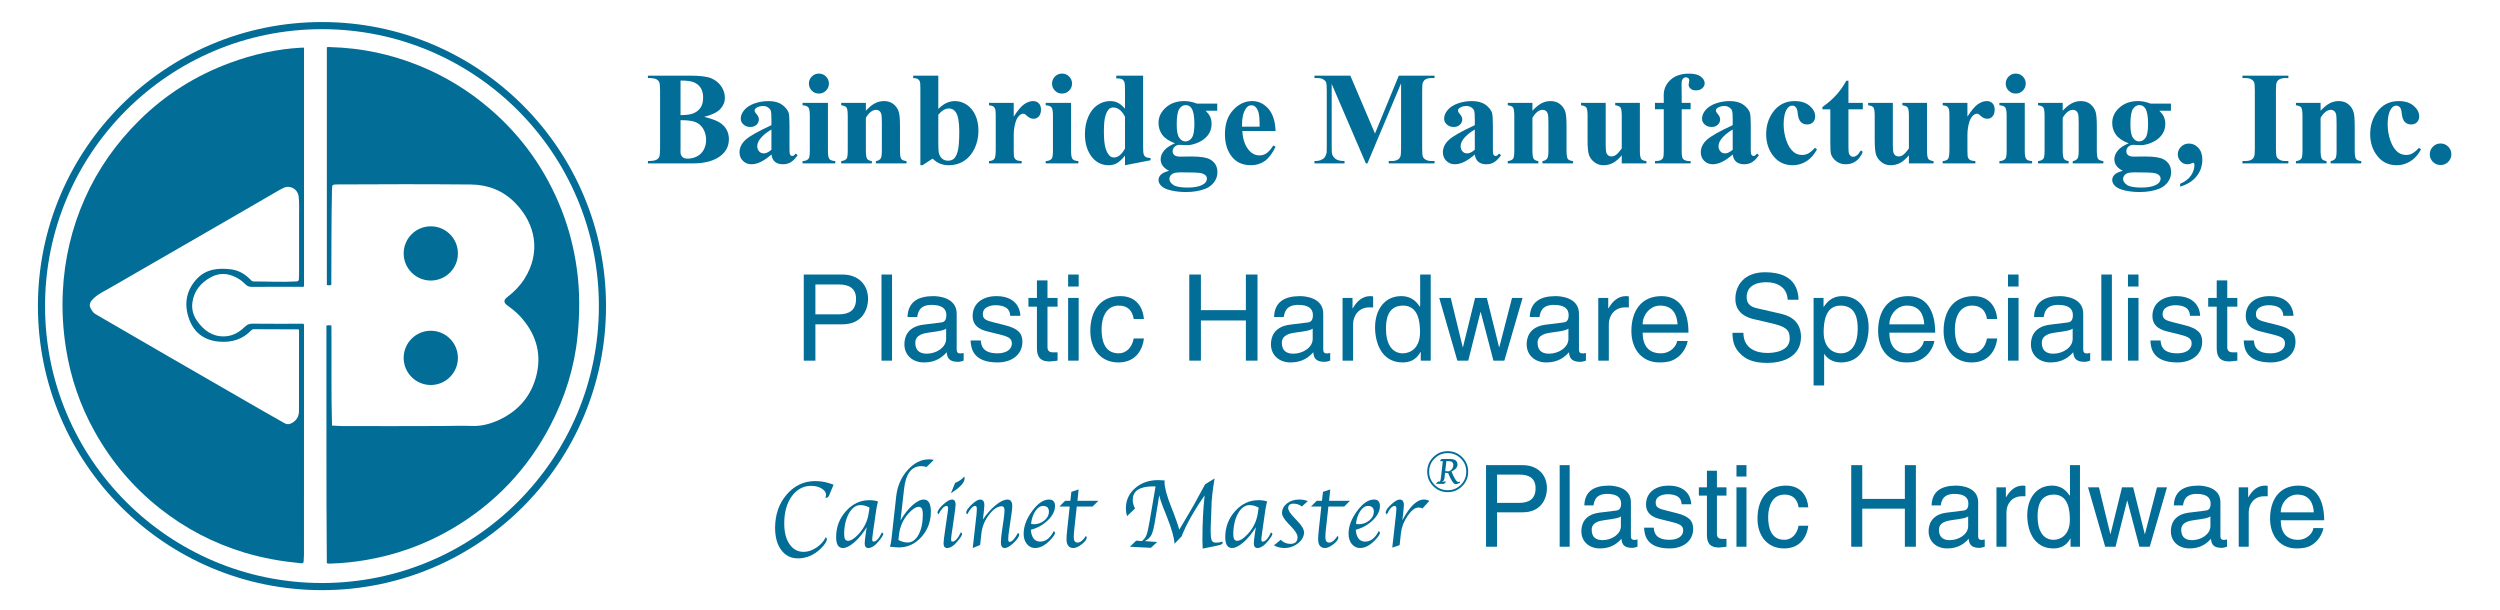
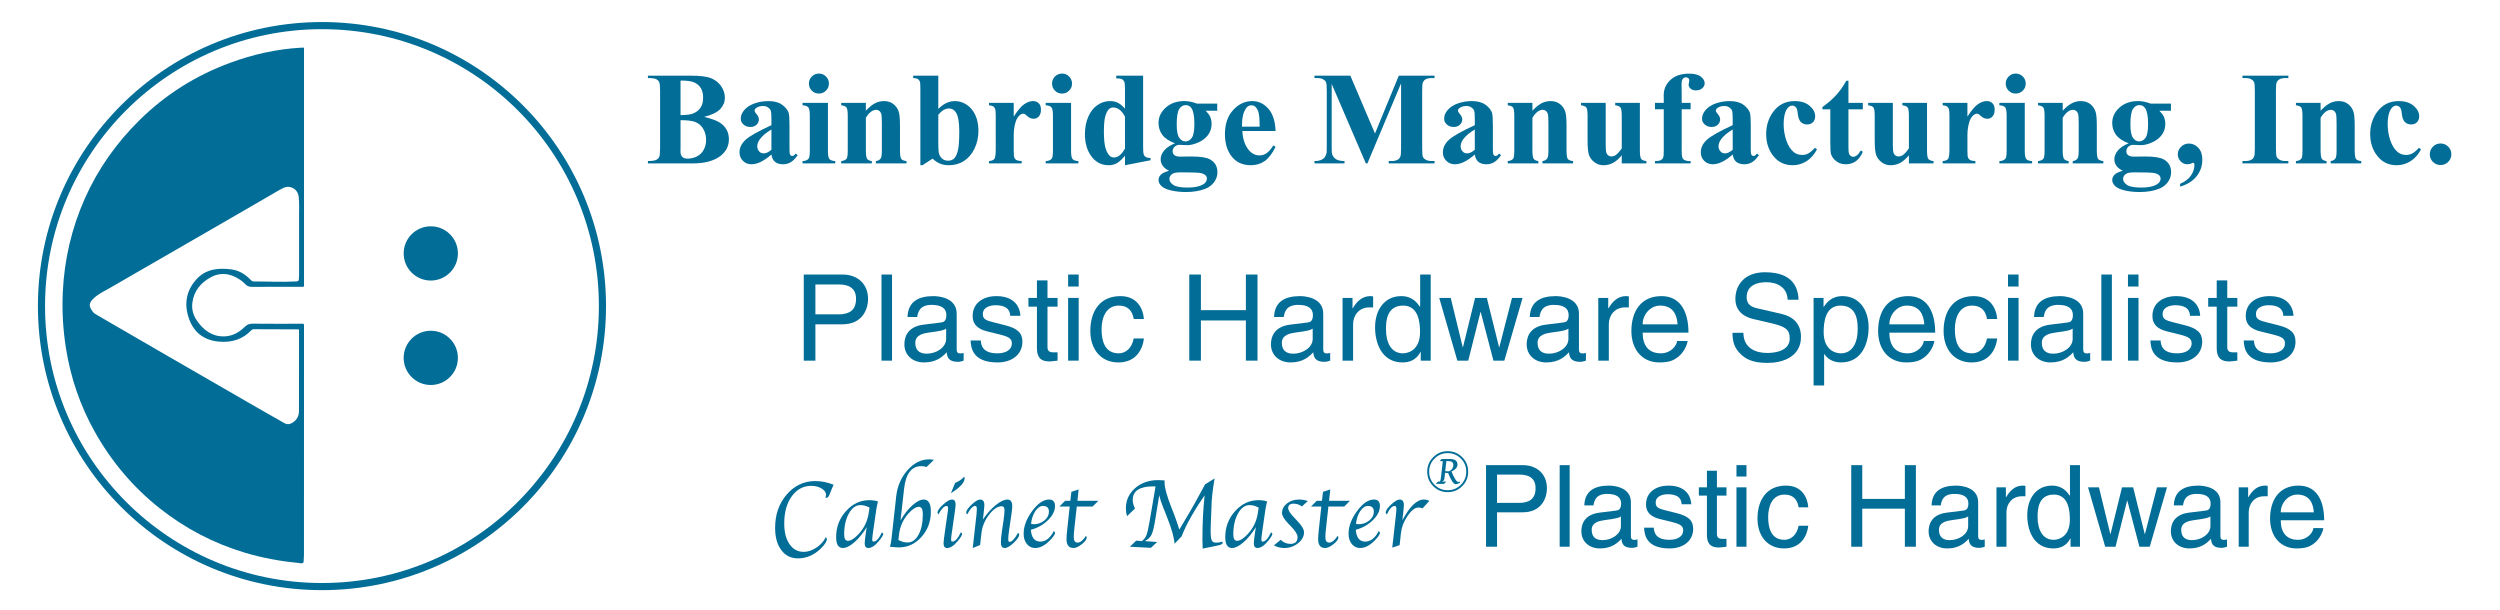
<svg xmlns="http://www.w3.org/2000/svg" version="1.1" id="Layer_1" x="0px" y="0px" viewBox="0 0 1573.688 383.744" style="enable-background:new 0 0 1573.688 383.744;" xml:space="preserve">
  <g>
    <g>
      <path style="fill:#026D97;" d="M191.368,30.013c0,50.241,0,100.274,0,150.275c-0.675,0.417-1.333,0.245-1.957,0.246    c-10.234,0.012-20.469-0.032-30.702,0.047c-1.767,0.014-3.09-0.392-4.317-1.704c-1.847-1.976-4.095-3.466-6.548-4.634    c-5.101-2.429-10.193-2.412-15.145,0.293c-6.283,3.432-10.53,8.476-11.58,15.76c-0.611,4.234,0.475,8.164,2.894,11.633    c4.154,5.956,9.539,10.004,17.175,9.815c5.094-0.126,9.332-2.48,12.878-5.999c1.479-1.468,2.988-2.024,5.084-2    c9.999,0.116,20,0.052,30,0.052c0.639,0,1.278,0,1.829,0c0.585,0.58,0.384,1.197,0.384,1.757    c-0.001,47.895-0.009,95.789-0.028,143.684c-0.001,1.283-0.207,2.568-0.18,3.848c0.028,1.335-0.665,1.567-1.771,1.462    c-11.884-1.132-23.593-3.154-35.054-6.576c-19.784-5.907-37.754-15.291-53.915-28.102c-16.84-13.349-30.413-29.52-40.869-48.274    c-9.102-16.326-15.068-33.755-18.005-52.232c-1.879-11.82-2.582-23.707-2.011-35.643c0.977-20.392,5.535-39.971,13.823-58.661    c8.303-18.723,19.962-35.123,34.498-49.471c16.378-16.166,35.48-28.114,57.063-36.075c14.389-5.307,29.212-8.635,44.554-9.5    C190.042,29.985,190.62,30.013,191.368,30.013z M188.231,207.532c-0.396-0.116-0.558-0.204-0.721-0.205    c-9.24-0.034-18.48-0.053-27.72-0.102c-0.718-0.004-1.209,0.271-1.677,0.758c-5.402,5.619-12.075,7.637-19.725,7.103    c-9.422-0.658-16.064-5.329-19.287-14.099c-3.318-9.028-2.166-17.669,4.424-25.041c5.918-6.621,13.718-7.424,21.925-6.397    c4.563,0.571,8.39,2.722,11.668,5.925c0.723,0.706,1.337,1.685,2.551,1.684c9,0,17.999,0.519,27-0.019    c0.966-0.058,1.395-0.48,1.462-1.354c0.075-0.99,0.127-1.984,0.128-2.977c0.012-12.34,0.036-24.679,0.004-37.019    c-0.01-4.031,0.207-8.073-0.276-12.091c-0.569-4.733-5.346-7.415-9.591-5.401c-1.002,0.476-1.985,0.999-2.945,1.554    c-9.71,5.619-19.405,11.264-29.121,16.873c-25.657,14.813-51.326,29.604-76.977,44.426c-3.536,2.043-7.314,3.761-10.325,6.581    c-3.437,3.218-3.065,5.19-0.598,8.516c0.638,0.86,1.545,1.413,2.461,1.944c15.063,8.734,30.114,17.49,45.188,26.206    c18.768,10.851,37.55,21.679,56.336,32.498c5.518,3.178,11.092,6.26,16.6,9.457c1.673,0.971,3.178,0.816,4.762-0.081    c2.964-1.679,4.421-4.184,4.419-7.609c-0.008-12.749,0.021-25.498,0.034-38.247C188.234,216.148,188.231,211.883,188.231,207.532z    " />
-       <path style="fill:#026D97;" d="M205.731,354.545c-0.437-49.889-0.146-99.697-0.266-149.565c1.07-0.371,2.025-0.219,3.154-0.128    c0.2,20.982-0.23,41.897,0.37,63.01c2.197,0.117,4.331,0.327,6.465,0.329c20.937,0.025,41.875,0.09,62.812-0.031    c6.254-0.036,12.52-0.279,18.762-0.037c6.287,0.244,12.034-1.383,17.563-4.011c12.415-5.901,20.418-15.714,23.343-28.994    c3.01-13.663-1.063-25.754-10.541-36.017c-2.392-2.591-5.151-4.747-7.988-6.821c-2.474-1.808-2.514-3.392-0.053-5.289    c4.203-3.239,7.896-6.916,10.753-11.429c10.523-16.626,7.199-34.697-5.968-47.999c-7.583-7.661-17.021-11.325-27.794-11.422    c-27.896-0.251-55.792-0.212-83.688-0.042c-3.637,0.022-3.61,0.03-3.689,3.695c-0.411,19.236-0.305,38.475-0.404,57.713    c-0.003,0.628,0.156,1.282-0.188,1.916c-0.786,0.269-1.581,0.192-2.625,0.011c0-49.829,0-99.671,0-149.622    c0.638-0.382,1.474-0.172,2.26-0.152c19.358,0.502,38.01,4.433,55.942,11.713c16.274,6.607,31.059,15.674,44.394,27.116    c20.369,17.477,35.372,38.75,45.185,63.709c4.68,11.903,7.77,24.203,9.558,36.869c1.99,14.103,1.884,28.251,0.488,42.331    c-1.968,19.848-7.874,38.644-17.097,56.339c-14.358,27.545-34.948,49.228-61.722,64.986    c-17.414,10.249-36.164,16.869-56.099,20.067c-6.513,1.045-13.088,1.718-19.694,1.945    C207.983,354.769,206.989,354.894,205.731,354.545z" />
    </g>
    <circle style="fill:none;stroke:#026D97;stroke-width:4.49;stroke-miterlimit:10;" cx="202.669" cy="192.678" r="176.558" />
    <circle style="fill:#026D97;" cx="271.174" cy="159.523" r="17.072" />
    <circle style="fill:#026D97;" cx="271.165" cy="225.27" r="17.072" />
  </g>
  <g>
    <path style="fill:#026D97;" d="M443.216,73.571c5.243,1.222,8.924,2.703,11.043,4.441c3.042,2.472,4.564,5.677,4.564,9.616   c0,4.156-1.671,7.593-5.012,10.309c-4.102,3.287-10.065,4.93-17.888,4.93h-28.075v-1.508c2.553,0,4.284-0.237,5.194-0.712   c0.91-0.475,1.548-1.094,1.917-1.855c0.365-0.761,0.549-2.635,0.549-5.623V57.313c0-2.988-0.184-4.87-0.549-5.643   c-0.369-0.776-1.013-1.393-1.936-1.855s-2.649-0.693-5.175-0.693v-1.508h26.486c6.329,0,10.812,0.565,13.447,1.692   s4.713,2.81,6.234,5.053c1.521,2.239,2.282,4.624,2.282,7.15c0,2.662-0.964,5.031-2.893,7.111   C451.474,70.698,448.079,72.349,443.216,73.571z M428.384,75.649v17.725l-0.041,2.037c0,1.467,0.373,2.575,1.122,3.32   c0.745,0.749,1.853,1.122,3.32,1.122c2.173,0,4.178-0.481,6.009-1.448c1.836-0.962,3.24-2.363,4.218-4.195   c0.978-1.836,1.467-3.879,1.467-6.133c0-2.581-0.598-4.895-1.793-6.948c-1.195-2.049-2.839-3.483-4.93-4.298   C435.665,76.016,432.541,75.622,428.384,75.649z M428.384,72.471c3.857,0,6.704-0.435,8.536-1.304   c1.836-0.869,3.24-2.092,4.218-3.667s1.467-3.586,1.467-6.031c0-2.445-0.483-4.447-1.448-6.011   c-0.964-1.56-2.342-2.749-4.135-3.564s-4.672-1.209-8.638-1.182V72.471z" />
    <path style="fill:#026D97;" d="M485.594,97.246c-4.645,4.102-8.815,6.153-12.509,6.153c-2.173,0-3.98-0.712-5.419-2.14   c-1.44-1.424-2.16-3.211-2.16-5.357c0-2.907,1.25-5.52,3.749-7.845c2.499-2.321,7.946-5.412,16.34-9.269v-3.83   c0-2.879-0.157-4.692-0.468-5.439c-0.314-0.747-0.904-1.399-1.773-1.956c-0.869-0.557-1.847-0.836-2.934-0.836   c-1.766,0-3.219,0.394-4.36,1.182c-0.706,0.489-1.059,1.059-1.059,1.711c0,0.57,0.38,1.277,1.141,2.119   c1.032,1.168,1.548,2.295,1.548,3.382c0,1.331-0.497,2.466-1.488,3.401c-0.992,0.939-2.288,1.407-3.89,1.407   c-1.711,0-3.145-0.516-4.298-1.548c-1.156-1.032-1.733-2.241-1.733-3.627c0-1.956,0.774-3.822,2.323-5.604   c1.548-1.777,3.708-3.143,6.479-4.094c2.771-0.951,5.65-1.426,8.638-1.426c3.613,0,6.471,0.768,8.578,2.303   c2.103,1.535,3.469,3.198,4.094,4.991c0.38,1.141,0.57,3.762,0.57,7.864v14.791c0,1.739,0.068,2.833,0.204,3.279   c0.136,0.45,0.34,0.782,0.611,0.999c0.272,0.217,0.584,0.326,0.937,0.326c0.706,0,1.426-0.503,2.16-1.508l1.222,0.978   c-1.358,2.01-2.765,3.471-4.218,4.381c-1.453,0.908-3.103,1.364-4.95,1.364c-2.173,0-3.871-0.51-5.093-1.527   C486.612,100.851,485.865,99.31,485.594,97.246z M485.594,94.271V81.517c-3.287,1.929-5.732,3.993-7.335,6.194   c-1.059,1.467-1.589,2.947-1.589,4.441c0,1.25,0.448,2.35,1.345,3.301c0.679,0.733,1.63,1.1,2.852,1.1   C482.225,96.553,483.801,95.792,485.594,94.271z" />
    <path style="fill:#026D97;" d="M521.166,64.77v30.194c0,2.689,0.312,4.408,0.937,5.154c0.625,0.749,1.847,1.176,3.667,1.285v1.467   h-20.577v-1.467c1.684-0.054,2.934-0.543,3.749-1.467c0.543-0.625,0.815-2.282,0.815-4.971V72.716c0-2.689-0.312-4.407-0.937-5.154   c-0.625-0.747-1.834-1.176-3.627-1.285V64.77H521.166z M515.461,46.311c1.766,0,3.26,0.619,4.482,1.855   c1.222,1.236,1.834,2.722,1.834,4.461c0,1.739-0.619,3.219-1.853,4.441c-1.238,1.222-2.724,1.834-4.463,1.834   c-1.739,0-3.219-0.611-4.441-1.834c-1.222-1.222-1.834-2.703-1.834-4.441c0-1.739,0.611-3.225,1.834-4.461   C512.242,46.93,513.723,46.311,515.461,46.311z" />
    <path style="fill:#026D97;" d="M545.044,64.77v4.93c1.956-2.119,3.83-3.659,5.623-4.626c1.793-0.962,3.722-1.446,5.786-1.446   c2.472,0,4.523,0.687,6.153,2.059s2.716,3.075,3.26,5.113c0.435,1.548,0.652,4.523,0.652,8.924v14.832   c0,2.934,0.264,4.762,0.796,5.48c0.528,0.722,1.636,1.176,3.32,1.366v1.467H551.36v-1.467c1.44-0.19,2.472-0.788,3.097-1.793   c0.435-0.679,0.652-2.363,0.652-5.053V77.605c0-3.124-0.122-5.093-0.367-5.908c-0.244-0.815-0.66-1.446-1.244-1.896   c-0.584-0.446-1.228-0.671-1.935-0.671c-2.336,0-4.509,1.671-6.52,5.012v20.414c0,2.852,0.266,4.659,0.794,5.419   c0.532,0.761,1.515,1.236,2.955,1.426v1.467h-19.273v-1.467c1.603-0.163,2.744-0.679,3.423-1.548   c0.462-0.598,0.693-2.363,0.693-5.297V73.042c0-2.879-0.266-4.672-0.794-5.379c-0.532-0.706-1.638-1.168-3.322-1.385V64.77H545.044   z" />
    <path style="fill:#026D97;" d="M590.64,47.615V68.6c3.205-3.314,6.71-4.971,10.513-4.971c2.608,0,5.066,0.768,7.375,2.303   c2.309,1.535,4.115,3.714,5.419,6.539c1.304,2.825,1.956,6.085,1.956,9.779c0,4.156-0.828,7.932-2.486,11.328   c-1.657,3.396-3.871,5.984-6.642,7.761c-2.771,1.779-5.935,2.67-9.494,2.67c-2.065,0-3.898-0.326-5.501-0.978   s-3.178-1.711-4.727-3.178l-6.316,4.115h-1.385V55.52c0-2.2-0.095-3.559-0.285-4.075c-0.272-0.761-0.701-1.323-1.283-1.692   c-0.586-0.365-1.57-0.576-2.955-0.631v-1.508H590.64z M590.64,72.227v16.951c0,3.45,0.081,5.65,0.245,6.601   c0.272,1.603,0.924,2.901,1.956,3.892c1.032,0.992,2.35,1.486,3.952,1.486c1.385,0,2.573-0.394,3.566-1.182   c0.99-0.788,1.818-2.35,2.484-4.686c0.666-2.336,0.999-6.547,0.999-12.632c0-5.84-0.733-9.847-2.2-12.02   c-1.059-1.576-2.486-2.363-4.278-2.363C595.027,68.274,592.786,69.592,590.64,72.227z" />
    <path style="fill:#026D97;" d="M638.111,64.77v8.638c2.526-3.939,4.74-6.553,6.642-7.845c1.902-1.288,3.735-1.935,5.501-1.935   c1.521,0,2.736,0.468,3.646,1.407c0.91,0.935,1.366,2.261,1.366,3.972c0,1.82-0.442,3.233-1.323,4.238   c-0.885,1.005-1.95,1.508-3.2,1.508c-1.44,0-2.689-0.462-3.749-1.385s-1.684-1.44-1.874-1.548   c-0.272-0.163-0.584-0.244-0.937-0.244c-0.788,0-1.535,0.299-2.241,0.896c-1.114,0.924-1.956,2.241-2.526,3.952   c-0.869,2.635-1.304,5.542-1.304,8.72v8.761l0.041,2.282c0,1.548,0.095,2.54,0.285,2.975c0.326,0.733,0.807,1.271,1.446,1.609   c0.638,0.341,1.719,0.551,3.24,0.633v1.467h-20.577v-1.467c1.657-0.136,2.777-0.59,3.363-1.366   c0.582-0.772,0.875-2.817,0.875-6.132V72.838c0-2.173-0.109-3.559-0.326-4.156c-0.272-0.761-0.666-1.317-1.182-1.671   c-0.516-0.353-1.426-0.598-2.73-0.733V64.77H638.111z" />
    <path style="fill:#026D97;" d="M674.213,64.77v30.194c0,2.689,0.312,4.408,0.937,5.154c0.625,0.749,1.847,1.176,3.667,1.285v1.467   H658.24v-1.467c1.684-0.054,2.934-0.543,3.749-1.467c0.543-0.625,0.815-2.282,0.815-4.971V72.716c0-2.689-0.312-4.407-0.937-5.154   c-0.625-0.747-1.834-1.176-3.626-1.285V64.77H674.213z M668.508,46.311c1.766,0,3.26,0.619,4.482,1.855   c1.222,1.236,1.834,2.722,1.834,4.461c0,1.739-0.619,3.219-1.853,4.441c-1.238,1.222-2.724,1.834-4.463,1.834   c-1.739,0-3.219-0.611-4.441-1.834c-1.222-1.222-1.834-2.703-1.834-4.441c0-1.739,0.611-3.225,1.834-4.461   C665.289,46.93,666.77,46.311,668.508,46.311z" />
    <path style="fill:#026D97;" d="M719.565,47.615v43.844c0,2.961,0.082,4.713,0.245,5.256c0.217,0.896,0.633,1.562,1.242,1.997   c0.613,0.435,1.678,0.706,3.2,0.815v1.345l-16.095,3.138v-6.031c-1.929,2.336-3.648,3.925-5.154,4.767   c-1.51,0.842-3.213,1.263-5.115,1.263c-4.862,0-8.706-2.173-11.531-6.52c-2.282-3.531-3.423-7.864-3.423-12.998   c0-4.102,0.706-7.775,2.119-11.023c1.413-3.244,3.347-5.697,5.807-7.354c2.456-1.657,5.099-2.486,7.924-2.486   c1.82,0,3.436,0.353,4.849,1.059c1.413,0.706,2.92,1.942,4.523,3.708V56.906c0-2.907-0.122-4.659-0.367-5.256   c-0.326-0.788-0.815-1.372-1.467-1.752c-0.652-0.38-1.874-0.57-3.667-0.57v-1.711H719.565z M708.155,73.449   c-2.01-3.857-4.469-5.786-7.375-5.786c-1.005,0-1.834,0.272-2.486,0.815c-1.005,0.842-1.828,2.323-2.464,4.441   c-0.64,2.119-0.958,5.365-0.958,9.739c0,4.808,0.353,8.367,1.059,10.676s1.671,3.98,2.893,5.012   c0.625,0.516,1.48,0.774,2.567,0.774c2.391,0,4.645-1.874,6.764-5.623V73.449z" />
    <path style="fill:#026D97;" d="M753.385,65.218h12.835V69.7h-7.294c1.331,1.331,2.255,2.54,2.771,3.627   c0.652,1.467,0.978,3.002,0.978,4.604c0,2.716-0.755,5.072-2.26,7.071c-1.51,1.995-3.561,3.559-6.155,4.684   c-2.594,1.129-4.896,1.692-6.906,1.692c-0.163,0-1.793-0.068-4.89-0.204c-1.222,0-2.249,0.402-3.076,1.201   c-0.83,0.803-1.244,1.76-1.244,2.874c0,0.978,0.372,1.779,1.12,2.404c0.747,0.625,1.964,0.937,3.648,0.937l7.049-0.081   c5.705,0,9.63,0.625,11.776,1.874c3.07,1.739,4.604,4.414,4.604,8.027c0,2.309-0.706,4.407-2.119,6.294   c-1.413,1.888-3.273,3.281-5.582,4.178c-3.504,1.331-7.538,1.997-12.102,1.997c-3.423,0-6.547-0.334-9.372-0.997   c-2.825-0.667-4.849-1.591-6.071-2.771c-1.222-1.184-1.834-2.425-1.834-3.729c0-1.25,0.468-2.371,1.407-3.361   c0.935-0.993,2.682-1.828,5.235-2.507c-3.531-1.739-5.297-4.156-5.297-7.253c0-1.874,0.72-3.694,2.16-5.46s3.722-3.301,6.846-4.604   c-3.64-1.331-6.275-3.083-7.905-5.256c-1.63-2.173-2.445-4.686-2.445-7.538c0-3.722,1.521-6.948,4.564-9.677   c3.042-2.732,6.954-4.096,11.735-4.096C748.088,63.629,750.695,64.159,753.385,65.218z M743.931,108.492   c-2.771,0-4.604,0.231-5.501,0.693c-1.548,0.842-2.323,1.983-2.323,3.423c0,1.385,0.801,2.641,2.404,3.77   c1.603,1.125,4.618,1.69,9.046,1.69c3.776,0,6.745-0.503,8.902-1.508c2.161-1.005,3.24-2.418,3.24-4.238   c0-0.679-0.204-1.25-0.611-1.711c-0.733-0.815-1.841-1.372-3.32-1.671C754.287,108.641,750.342,108.492,743.931,108.492z    M746.336,66.155c-1.576,0-2.907,0.794-3.993,2.385c-1.087,1.587-1.63,4.882-1.63,9.88c0,4.048,0.536,6.826,1.61,8.332   c1.071,1.51,2.342,2.262,3.809,2.262c1.63,0,2.988-0.747,4.075-2.241c1.087-1.494,1.63-4.401,1.63-8.72   c0-4.863-0.611-8.177-1.834-9.942C749.133,66.807,747.911,66.155,746.336,66.155z" />
    <path style="fill:#026D97;" d="M802.934,82.454H782.03c0.245,5.053,1.589,9.046,4.034,11.98c1.874,2.255,4.129,3.382,6.764,3.382   c1.63,0,3.11-0.454,4.441-1.366c1.331-0.908,2.757-2.546,4.278-4.909l1.385,0.896c-2.065,4.211-4.346,7.191-6.846,8.945   c-2.499,1.75-5.392,2.627-8.679,2.627c-5.65,0-9.929-2.173-12.835-6.52c-2.336-3.504-3.504-7.851-3.504-13.039   c0-6.357,1.717-11.415,5.156-15.177c3.434-3.762,7.463-5.644,12.081-5.644c3.857,0,7.205,1.583,10.043,4.748   C801.187,71.542,802.716,76.234,802.934,82.454z M792.91,79.724c0-4.374-0.239-7.375-0.712-9.005   c-0.477-1.63-1.217-2.866-2.222-3.708c-0.57-0.489-1.331-0.733-2.282-0.733c-1.413,0-2.567,0.693-3.464,2.078   c-1.603,2.418-2.404,5.732-2.404,9.942v1.426H792.91z" />
    <path style="fill:#026D97;" d="M865.521,84.043l14.995-36.428h22.492v1.508h-1.793c-1.63,0-2.934,0.285-3.912,0.856   c-0.679,0.38-1.222,1.019-1.63,1.915c-0.299,0.652-0.448,2.35-0.448,5.093v36.428c0,2.825,0.149,4.591,0.448,5.297   c0.299,0.706,0.91,1.323,1.834,1.855c0.924,0.528,2.16,0.794,3.708,0.794h1.793v1.508H874.16v-1.508h1.793   c1.63,0,2.934-0.285,3.912-0.856c0.679-0.38,1.222-1.032,1.63-1.956c0.299-0.652,0.448-2.363,0.448-5.134V52.464l-21.189,50.404   h-0.978l-21.515-50.038v38.914c0,2.716,0.068,4.387,0.204,5.012c0.353,1.358,1.122,2.464,2.301,3.322   c1.184,0.854,3.037,1.283,5.563,1.283v1.508h-18.907v-1.508h0.57c1.222,0.027,2.363-0.169,3.423-0.592   c1.059-0.419,1.861-0.984,2.404-1.69c0.543-0.706,0.964-1.698,1.263-2.975c0.054-0.299,0.081-1.684,0.081-4.156V56.987   c0-2.798-0.149-4.544-0.448-5.235c-0.299-0.695-0.91-1.304-1.834-1.836c-0.924-0.528-2.16-0.794-3.708-0.794h-1.752v-1.508h22.574   L865.521,84.043z" />
    <path style="fill:#026D97;" d="M928.354,97.246c-4.645,4.102-8.815,6.153-12.509,6.153c-2.173,0-3.98-0.712-5.419-2.14   c-1.44-1.424-2.16-3.211-2.16-5.357c0-2.907,1.25-5.52,3.749-7.845c2.499-2.321,7.946-5.412,16.34-9.269v-3.83   c0-2.879-0.157-4.692-0.468-5.439c-0.314-0.747-0.904-1.399-1.773-1.956c-0.869-0.557-1.847-0.836-2.934-0.836   c-1.766,0-3.219,0.394-4.36,1.182c-0.706,0.489-1.059,1.059-1.059,1.711c0,0.57,0.38,1.277,1.141,2.119   c1.032,1.168,1.548,2.295,1.548,3.382c0,1.331-0.497,2.466-1.488,3.401c-0.992,0.939-2.288,1.407-3.89,1.407   c-1.711,0-3.145-0.516-4.298-1.548c-1.156-1.032-1.733-2.241-1.733-3.627c0-1.956,0.774-3.822,2.323-5.604   c1.548-1.777,3.708-3.143,6.479-4.094c2.771-0.951,5.65-1.426,8.638-1.426c3.613,0,6.471,0.768,8.578,2.303   c2.103,1.535,3.469,3.198,4.094,4.991c0.38,1.141,0.57,3.762,0.57,7.864v14.791c0,1.739,0.068,2.833,0.204,3.279   c0.136,0.45,0.34,0.782,0.611,0.999c0.272,0.217,0.584,0.326,0.937,0.326c0.706,0,1.426-0.503,2.16-1.508l1.222,0.978   c-1.358,2.01-2.765,3.471-4.218,4.381c-1.453,0.908-3.103,1.364-4.95,1.364c-2.173,0-3.871-0.51-5.093-1.527   C929.372,100.851,928.625,99.31,928.354,97.246z M928.354,94.271V81.517c-3.287,1.929-5.732,3.993-7.335,6.194   c-1.059,1.467-1.589,2.947-1.589,4.441c0,1.25,0.448,2.35,1.345,3.301c0.679,0.733,1.63,1.1,2.852,1.1   C924.985,96.553,926.561,95.792,928.354,94.271z" />
    <path style="fill:#026D97;" d="M964.619,64.77v4.93c1.956-2.119,3.83-3.659,5.623-4.626c1.793-0.962,3.722-1.446,5.786-1.446   c2.472,0,4.523,0.687,6.153,2.059c1.63,1.372,2.716,3.075,3.26,5.113c0.435,1.548,0.652,4.523,0.652,8.924v14.832   c0,2.934,0.264,4.762,0.796,5.48c0.528,0.722,1.636,1.176,3.32,1.366v1.467h-19.273v-1.467c1.44-0.19,2.472-0.788,3.097-1.793   c0.435-0.679,0.652-2.363,0.652-5.053V77.605c0-3.124-0.122-5.093-0.367-5.908c-0.245-0.815-0.66-1.446-1.244-1.896   c-0.584-0.446-1.228-0.671-1.935-0.671c-2.336,0-4.509,1.671-6.52,5.012v20.414c0,2.852,0.266,4.659,0.794,5.419   c0.532,0.761,1.515,1.236,2.955,1.426v1.467h-19.273v-1.467c1.603-0.163,2.744-0.679,3.423-1.548   c0.462-0.598,0.693-2.363,0.693-5.297V73.042c0-2.879-0.266-4.672-0.794-5.379c-0.532-0.706-1.638-1.168-3.322-1.385V64.77H964.619   z" />
    <path style="fill:#026D97;" d="M1032.259,64.77v29.827c0,2.907,0.272,4.721,0.815,5.439c0.543,0.722,1.644,1.176,3.301,1.366v1.467   h-15.525v-5.093c-1.82,2.173-3.64,3.757-5.46,4.748c-1.82,0.99-3.857,1.486-6.112,1.486c-2.146,0-4.055-0.66-5.724-1.975   c-1.673-1.317-2.792-2.86-3.363-4.626c-0.57-1.766-0.856-4.849-0.856-9.25V73.042c0-2.879-0.264-4.672-0.796-5.379   c-0.528-0.706-1.636-1.168-3.32-1.385V64.77h15.525v26.038c0,2.716,0.128,4.469,0.388,5.256c0.256,0.788,0.664,1.385,1.222,1.793   c0.555,0.407,1.201,0.611,1.935,0.611c0.978,0,1.861-0.258,2.649-0.774c1.087-0.706,2.391-2.132,3.912-4.278V73.042   c0-2.879-0.264-4.672-0.796-5.379c-0.528-0.706-1.636-1.168-3.32-1.385V64.77H1032.259z" />
    <path style="fill:#026D97;" d="M1058.582,68.763v26.445c0,2.553,0.272,4.156,0.815,4.808c0.869,1.005,2.472,1.467,4.808,1.385   v1.467h-22.452v-1.467c1.711-0.027,2.926-0.225,3.648-0.59c0.718-0.369,1.215-0.877,1.486-1.529   c0.272-0.652,0.407-2.01,0.407-4.075V68.763h-5.542V64.77h5.542v-2.812l-0.041-1.915c0-3.912,1.432-7.172,4.298-9.779   c2.866-2.608,6.745-3.912,11.634-3.912c3.341,0,5.819,0.625,7.435,1.874s2.425,2.635,2.425,4.156c0,1.222-0.503,2.282-1.508,3.178   c-1.005,0.896-2.336,1.345-3.993,1.345c-1.413,0-2.534-0.367-3.363-1.1s-1.242-1.548-1.242-2.445c0-0.244,0.082-0.747,0.245-1.508   c0.109-0.462,0.163-0.896,0.163-1.304c0-0.57-0.163-0.992-0.489-1.263c-0.435-0.407-0.964-0.611-1.589-0.611   c-0.788,0-1.446,0.326-1.977,0.978c-0.528,0.652-0.794,1.698-0.794,3.138l0.081,7.131v4.849h5.623v3.993H1058.582z" />
    <path style="fill:#026D97;" d="M1090.691,97.246c-4.645,4.102-8.815,6.153-12.509,6.153c-2.173,0-3.98-0.712-5.419-2.14   c-1.44-1.424-2.16-3.211-2.16-5.357c0-2.907,1.25-5.52,3.749-7.845c2.499-2.321,7.946-5.412,16.34-9.269v-3.83   c0-2.879-0.157-4.692-0.468-5.439c-0.314-0.747-0.904-1.399-1.773-1.956c-0.869-0.557-1.847-0.836-2.934-0.836   c-1.766,0-3.219,0.394-4.36,1.182c-0.706,0.489-1.059,1.059-1.059,1.711c0,0.57,0.38,1.277,1.141,2.119   c1.032,1.168,1.548,2.295,1.548,3.382c0,1.331-0.497,2.466-1.488,3.401c-0.992,0.939-2.288,1.407-3.89,1.407   c-1.711,0-3.145-0.516-4.298-1.548c-1.156-1.032-1.733-2.241-1.733-3.627c0-1.956,0.774-3.822,2.323-5.604   c1.548-1.777,3.708-3.143,6.479-4.094c2.771-0.951,5.65-1.426,8.638-1.426c3.613,0,6.471,0.768,8.578,2.303   c2.103,1.535,3.469,3.198,4.094,4.991c0.38,1.141,0.57,3.762,0.57,7.864v14.791c0,1.739,0.068,2.833,0.204,3.279   c0.136,0.45,0.339,0.782,0.611,0.999c0.272,0.217,0.584,0.326,0.937,0.326c0.706,0,1.426-0.503,2.16-1.508l1.222,0.978   c-1.358,2.01-2.765,3.471-4.218,4.381c-1.453,0.908-3.103,1.364-4.95,1.364c-2.173,0-3.871-0.51-5.093-1.527   C1091.71,100.851,1090.963,99.31,1090.691,97.246z M1090.691,94.271V81.517c-3.287,1.929-5.732,3.993-7.334,6.194   c-1.059,1.467-1.589,2.947-1.589,4.441c0,1.25,0.448,2.35,1.345,3.301c0.679,0.733,1.63,1.1,2.852,1.1   C1087.323,96.553,1088.898,95.792,1090.691,94.271z" />
    <path style="fill:#026D97;" d="M1142.481,93.049l1.263,0.978c-1.793,3.368-4.028,5.875-6.704,7.519   c-2.676,1.642-5.52,2.464-8.536,2.464c-5.08,0-9.141-1.915-12.183-5.745c-3.042-3.83-4.564-8.435-4.564-13.813   c0-5.188,1.385-9.752,4.156-13.691c3.341-4.754,7.946-7.131,13.813-7.131c3.939,0,7.069,0.992,9.393,2.975   c2.321,1.983,3.483,4.197,3.483,6.642c0,1.548-0.468,2.784-1.407,3.708c-0.935,0.924-2.166,1.385-3.687,1.385   c-1.603,0-2.928-0.53-3.974-1.589c-1.046-1.059-1.69-2.947-1.935-5.664c-0.163-1.711-0.557-2.907-1.182-3.586   s-1.358-1.019-2.2-1.019c-1.304,0-2.418,0.693-3.341,2.078c-1.413,2.092-2.119,5.297-2.119,9.616c0,3.586,0.57,7.016,1.711,10.288   c1.141,3.275,2.703,5.712,4.686,7.315c1.494,1.168,3.26,1.752,5.297,1.752c1.331,0,2.594-0.312,3.79-0.937   C1139.438,95.969,1140.851,94.787,1142.481,93.049z" />
    <path style="fill:#026D97;" d="M1163.547,50.834V64.77h9.046v4.034h-9.046v23.511c0,2.2,0.101,3.621,0.307,4.259   c0.202,0.638,0.563,1.155,1.079,1.548s0.992,0.59,1.426,0.59c1.766,0,3.436-1.345,5.012-4.034l1.222,0.896   c-2.2,5.216-5.773,7.823-10.717,7.823c-2.418,0-4.461-0.673-6.133-2.016c-1.669-1.347-2.736-2.846-3.198-4.504   c-0.272-0.924-0.407-3.423-0.407-7.498V68.804h-4.971v-1.426c3.423-2.418,6.337-4.958,8.739-7.62   c2.406-2.662,4.504-5.637,6.296-8.924H1163.547z" />
    <path style="fill:#026D97;" d="M1213.014,64.77v29.827c0,2.907,0.272,4.721,0.815,5.439c0.543,0.722,1.644,1.176,3.301,1.366v1.467   h-15.525v-5.093c-1.82,2.173-3.64,3.757-5.46,4.748c-1.82,0.99-3.857,1.486-6.112,1.486c-2.146,0-4.055-0.66-5.724-1.975   c-1.673-1.317-2.792-2.86-3.363-4.626s-0.856-4.849-0.856-9.25V73.042c0-2.879-0.264-4.672-0.796-5.379   c-0.528-0.706-1.636-1.168-3.32-1.385V64.77h15.525v26.038c0,2.716,0.128,4.469,0.388,5.256c0.256,0.788,0.664,1.385,1.222,1.793   c0.555,0.407,1.201,0.611,1.935,0.611c0.978,0,1.861-0.258,2.649-0.774c1.087-0.706,2.391-2.132,3.912-4.278V73.042   c0-2.879-0.264-4.672-0.796-5.379c-0.528-0.706-1.636-1.168-3.32-1.385V64.77H1213.014z" />
    <path style="fill:#026D97;" d="M1238.441,64.77v8.638c2.526-3.939,4.74-6.553,6.642-7.845c1.902-1.288,3.735-1.935,5.501-1.935   c1.521,0,2.736,0.468,3.646,1.407c0.91,0.935,1.366,2.261,1.366,3.972c0,1.82-0.442,3.233-1.323,4.238   c-0.885,1.005-1.95,1.508-3.2,1.508c-1.44,0-2.689-0.462-3.749-1.385c-1.059-0.924-1.684-1.44-1.874-1.548   c-0.272-0.163-0.584-0.244-0.937-0.244c-0.788,0-1.535,0.299-2.241,0.896c-1.114,0.924-1.956,2.241-2.526,3.952   c-0.869,2.635-1.304,5.542-1.304,8.72v8.761l0.041,2.282c0,1.548,0.095,2.54,0.285,2.975c0.326,0.733,0.807,1.271,1.446,1.609   c0.638,0.341,1.719,0.551,3.24,0.633v1.467h-20.577v-1.467c1.657-0.136,2.777-0.59,3.363-1.366   c0.582-0.772,0.875-2.817,0.875-6.132V72.838c0-2.173-0.109-3.559-0.326-4.156c-0.272-0.761-0.666-1.317-1.182-1.671   s-1.426-0.598-2.73-0.733V64.77H1238.441z" />
    <path style="fill:#026D97;" d="M1274.543,64.77v30.194c0,2.689,0.312,4.408,0.937,5.154c0.625,0.749,1.847,1.176,3.667,1.285v1.467   h-20.577v-1.467c1.684-0.054,2.934-0.543,3.749-1.467c0.543-0.625,0.815-2.282,0.815-4.971V72.716c0-2.689-0.312-4.407-0.937-5.154   c-0.625-0.747-1.834-1.176-3.626-1.285V64.77H1274.543z M1268.838,46.311c1.766,0,3.26,0.619,4.482,1.855   c1.222,1.236,1.834,2.722,1.834,4.461c0,1.739-0.619,3.219-1.853,4.441c-1.238,1.222-2.724,1.834-4.463,1.834   s-3.219-0.611-4.442-1.834c-1.222-1.222-1.834-2.703-1.834-4.441c0-1.739,0.611-3.225,1.834-4.461   C1265.619,46.93,1267.1,46.311,1268.838,46.311z" />
    <path style="fill:#026D97;" d="M1298.421,64.77v4.93c1.956-2.119,3.83-3.659,5.623-4.626c1.793-0.962,3.722-1.446,5.786-1.446   c2.472,0,4.523,0.687,6.153,2.059s2.716,3.075,3.26,5.113c0.435,1.548,0.652,4.523,0.652,8.924v14.832   c0,2.934,0.264,4.762,0.796,5.48c0.528,0.722,1.636,1.176,3.32,1.366v1.467h-19.274v-1.467c1.44-0.19,2.472-0.788,3.097-1.793   c0.435-0.679,0.652-2.363,0.652-5.053V77.605c0-3.124-0.122-5.093-0.367-5.908c-0.245-0.815-0.66-1.446-1.244-1.896   c-0.584-0.446-1.228-0.671-1.935-0.671c-2.336,0-4.509,1.671-6.52,5.012v20.414c0,2.852,0.266,4.659,0.794,5.419   c0.532,0.761,1.515,1.236,2.955,1.426v1.467h-19.274v-1.467c1.603-0.163,2.744-0.679,3.423-1.548   c0.462-0.598,0.693-2.363,0.693-5.297V73.042c0-2.879-0.266-4.672-0.794-5.379c-0.532-0.706-1.638-1.168-3.322-1.385V64.77   H1298.421z" />
    <path style="fill:#026D97;" d="M1353.715,65.218h12.835V69.7h-7.294c1.331,1.331,2.255,2.54,2.771,3.627   c0.652,1.467,0.978,3.002,0.978,4.604c0,2.716-0.755,5.072-2.26,7.071c-1.51,1.995-3.561,3.559-6.155,4.684   c-2.594,1.129-4.896,1.692-6.906,1.692c-0.163,0-1.793-0.068-4.89-0.204c-1.222,0-2.249,0.402-3.075,1.201   c-0.83,0.803-1.244,1.76-1.244,2.874c0,0.978,0.373,1.779,1.12,2.404c0.747,0.625,1.964,0.937,3.648,0.937l7.049-0.081   c5.705,0,9.63,0.625,11.776,1.874c3.07,1.739,4.604,4.414,4.604,8.027c0,2.309-0.706,4.407-2.119,6.294   c-1.412,1.888-3.273,3.281-5.582,4.178c-3.504,1.331-7.538,1.997-12.102,1.997c-3.423,0-6.547-0.334-9.372-0.997   c-2.825-0.667-4.849-1.591-6.071-2.771c-1.223-1.184-1.834-2.425-1.834-3.729c0-1.25,0.468-2.371,1.407-3.361   c0.935-0.993,2.682-1.828,5.235-2.507c-3.531-1.739-5.297-4.156-5.297-7.253c0-1.874,0.72-3.694,2.16-5.46   c1.44-1.766,3.722-3.301,6.846-4.604c-3.64-1.331-6.275-3.083-7.905-5.256c-1.63-2.173-2.445-4.686-2.445-7.538   c0-3.722,1.521-6.948,4.564-9.677c3.042-2.732,6.954-4.096,11.735-4.096C1348.418,63.629,1351.025,64.159,1353.715,65.218z    M1344.261,108.492c-2.771,0-4.604,0.231-5.501,0.693c-1.548,0.842-2.323,1.983-2.323,3.423c0,1.385,0.801,2.641,2.404,3.77   c1.603,1.125,4.618,1.69,9.046,1.69c3.776,0,6.745-0.503,8.902-1.508c2.162-1.005,3.24-2.418,3.24-4.238   c0-0.679-0.204-1.25-0.611-1.711c-0.733-0.815-1.841-1.372-3.32-1.671C1354.617,108.641,1350.672,108.492,1344.261,108.492z    M1346.665,66.155c-1.576,0-2.907,0.794-3.993,2.385c-1.087,1.587-1.63,4.882-1.63,9.88c0,4.048,0.536,6.826,1.61,8.332   c1.071,1.51,2.342,2.262,3.809,2.262c1.63,0,2.988-0.747,4.075-2.241c1.087-1.494,1.63-4.401,1.63-8.72   c0-4.863-0.611-8.177-1.834-9.942C1349.463,66.807,1348.241,66.155,1346.665,66.155z" />
    <path style="fill:#026D97;" d="M1372.336,117.497v-1.793c3.151-1.358,5.441-3.118,6.865-5.276c1.428-2.162,2.14-4.368,2.14-6.622   c0-0.462-0.095-0.815-0.285-1.059c-0.19-0.217-0.38-0.326-0.57-0.326c-0.163,0-0.407,0.095-0.733,0.285   c-0.788,0.462-1.766,0.693-2.934,0.693c-1.603,0-2.996-0.625-4.176-1.874c-1.184-1.25-1.773-2.716-1.773-4.401   c0-1.793,0.679-3.368,2.037-4.727c1.358-1.358,3.002-2.037,4.93-2.037c2.336,0,4.333,0.904,5.99,2.711   c1.657,1.806,2.486,4.284,2.486,7.435c0,3.885-1.176,7.335-3.526,10.35C1380.437,113.87,1376.954,116.084,1372.336,117.497z" />
    <path style="fill:#026D97;" d="M1440.466,101.361v1.508h-28.89v-1.508h1.834c1.603,0,2.893-0.285,3.871-0.856   c0.706-0.38,1.25-1.032,1.63-1.956c0.299-0.652,0.448-2.363,0.448-5.134V57.069c0-2.825-0.149-4.591-0.448-5.297   s-0.904-1.323-1.814-1.855c-0.91-0.528-2.138-0.794-3.687-0.794h-1.834v-1.508h28.89v1.508h-1.834   c-1.603,0-2.893,0.285-3.871,0.856c-0.706,0.38-1.263,1.032-1.671,1.956c-0.299,0.652-0.448,2.363-0.448,5.134v36.347   c0,2.825,0.155,4.591,0.47,5.297c0.31,0.706,0.922,1.323,1.832,1.855c0.91,0.528,2.14,0.794,3.689,0.794H1440.466z" />
    <path style="fill:#026D97;" d="M1460.758,64.77v4.93c1.956-2.119,3.83-3.659,5.623-4.626c1.793-0.962,3.722-1.446,5.786-1.446   c2.472,0,4.523,0.687,6.153,2.059s2.717,3.075,3.26,5.113c0.435,1.548,0.652,4.523,0.652,8.924v14.832   c0,2.934,0.264,4.762,0.796,5.48c0.528,0.722,1.636,1.176,3.32,1.366v1.467h-19.273v-1.467c1.44-0.19,2.472-0.788,3.097-1.793   c0.435-0.679,0.652-2.363,0.652-5.053V77.605c0-3.124-0.122-5.093-0.367-5.908c-0.244-0.815-0.66-1.446-1.244-1.896   c-0.584-0.446-1.228-0.671-1.935-0.671c-2.336,0-4.509,1.671-6.52,5.012v20.414c0,2.852,0.266,4.659,0.794,5.419   c0.532,0.761,1.515,1.236,2.955,1.426v1.467h-19.273v-1.467c1.603-0.163,2.744-0.679,3.423-1.548   c0.462-0.598,0.693-2.363,0.693-5.297V73.042c0-2.879-0.266-4.672-0.794-5.379c-0.532-0.706-1.638-1.168-3.322-1.385V64.77   H1460.758z" />
    <path style="fill:#026D97;" d="M1522.694,93.049l1.263,0.978c-1.793,3.368-4.028,5.875-6.704,7.519   c-2.676,1.642-5.52,2.464-8.536,2.464c-5.08,0-9.141-1.915-12.183-5.745s-4.564-8.435-4.564-13.813   c0-5.188,1.385-9.752,4.156-13.691c3.341-4.754,7.946-7.131,13.813-7.131c3.939,0,7.069,0.992,9.393,2.975   c2.321,1.983,3.483,4.197,3.483,6.642c0,1.548-0.468,2.784-1.407,3.708c-0.935,0.924-2.165,1.385-3.687,1.385   c-1.603,0-2.928-0.53-3.974-1.589c-1.046-1.059-1.69-2.947-1.935-5.664c-0.163-1.711-0.557-2.907-1.182-3.586   s-1.358-1.019-2.2-1.019c-1.304,0-2.418,0.693-3.341,2.078c-1.413,2.092-2.119,5.297-2.119,9.616c0,3.586,0.571,7.016,1.711,10.288   c1.141,3.275,2.703,5.712,4.686,7.315c1.494,1.168,3.26,1.752,5.297,1.752c1.331,0,2.594-0.312,3.789-0.937   C1519.651,95.969,1521.064,94.787,1522.694,93.049z" />
    <path style="fill:#026D97;" d="M1536.263,90.318c1.902,0,3.51,0.666,4.828,1.997c1.318,1.331,1.977,2.934,1.977,4.808   c0,1.874-0.666,3.471-1.997,4.787c-1.331,1.317-2.934,1.977-4.808,1.977c-1.874,0-3.471-0.66-4.789-1.977   c-1.318-1.316-1.975-2.912-1.975-4.787c0-1.874,0.658-3.477,1.975-4.808C1532.791,90.984,1534.388,90.318,1536.263,90.318z" />
  </g>
  <g>
    <path style="fill:#026D97;" d="M513.272,227.014h-7.323v-54.204h24.384c10.039,0,16.08,6.492,16.08,15.249   c0,7.55-4.304,16.08-16.08,16.08h-17.061V227.014z M513.272,197.874h14.57c6.568,0,11.021-2.416,11.021-9.739   c0-6.869-4.68-9.058-10.72-9.058h-14.871V197.874z" />
    <path style="fill:#026D97;" d="M561.516,227.014h-6.642v-54.204h6.642V227.014z" />
    <path style="fill:#026D97;" d="M571.257,199.535c0.303-9.436,6.568-13.136,16.307-13.136c3.171,0,14.646,0.906,14.646,11.023   v22.723c0,1.659,0.83,2.34,2.189,2.34c0.603,0,1.434-0.151,2.189-0.303v4.831c-1.131,0.303-2.113,0.755-3.623,0.755   c-5.889,0-6.795-3.019-7.02-6.038c-2.567,2.792-6.568,6.417-14.269,6.417c-7.247,0-12.379-4.606-12.379-11.4   c0-3.322,0.98-11.023,12.003-12.381l10.945-1.358c1.585-0.151,3.473-0.755,3.473-4.68c0-4.152-3.019-6.417-9.286-6.417   c-7.548,0-8.605,4.604-9.057,7.624H571.257z M595.566,206.858c-1.057,0.83-2.718,1.434-10.945,2.491   c-3.246,0.452-8.456,1.434-8.456,6.417c0,4.304,2.189,6.869,7.172,6.869c6.19,0,12.23-4.001,12.23-9.285V206.858z" />
    <path style="fill:#026D97;" d="M635.884,198.78c-0.076-2.491-0.982-6.644-9.36-6.644c-2.039,0-7.853,0.679-7.853,5.586   c0,3.246,2.039,4.001,7.173,5.286l6.642,1.661c8.229,2.037,11.097,5.057,11.097,10.418c0,8.153-6.717,13.06-15.626,13.06   c-15.628,0-16.759-9.059-16.986-13.815h6.417c0.227,3.095,1.133,8.078,10.493,8.078c4.756,0,9.06-1.888,9.06-6.267   c0-3.171-2.191-4.226-7.853-5.66l-7.699-1.888c-5.511-1.358-9.135-4.152-9.135-9.587c0-8.681,7.172-12.608,14.948-12.608   c14.116,0,15.098,10.418,15.098,12.381H635.884z" />
    <path style="fill:#026D97;" d="M659.368,193.043v25.667c0,3.095,2.641,3.095,4.001,3.095h2.34v5.21   c-2.416,0.227-4.304,0.528-4.983,0.528c-6.568,0-8.002-3.698-8.002-8.454v-26.045h-5.359v-5.511h5.359v-11.021h6.644v11.021h6.341   v5.511H659.368z" />
    <path style="fill:#026D97;" d="M672.357,180.36v-7.55h6.642v7.55H672.357z M678.999,227.014h-6.642v-39.482h6.642V227.014z" />
    <path style="fill:#026D97;" d="M713.651,200.82c-0.83-5.286-3.774-8.456-9.36-8.456c-8.229,0-10.872,7.851-10.872,14.873   c0,6.793,1.661,15.174,10.796,15.174c4.453,0,8.305-3.322,9.436-9.362h6.417c-0.679,6.267-4.529,15.1-16.08,15.1   c-11.097,0-17.665-8.38-17.665-19.78c0-12.23,5.889-21.969,18.949-21.969c10.342,0,14.267,7.55,14.795,14.421H713.651z" />
    <path style="fill:#026D97;" d="M784.247,172.811h7.321v54.204h-7.321v-25.29h-28.31v25.29h-7.323v-54.204h7.323v22.421h28.31   V172.811z" />
    <path style="fill:#026D97;" d="M801.993,199.535c0.303-9.436,6.568-13.136,16.307-13.136c3.171,0,14.646,0.906,14.646,11.023   v22.723c0,1.659,0.83,2.34,2.189,2.34c0.603,0,1.434-0.151,2.189-0.303v4.831c-1.131,0.303-2.113,0.755-3.623,0.755   c-5.889,0-6.795-3.019-7.02-6.038c-2.567,2.792-6.568,6.417-14.269,6.417c-7.247,0-12.379-4.606-12.379-11.4   c0-3.322,0.98-11.023,12.003-12.381l10.945-1.358c1.585-0.151,3.473-0.755,3.473-4.68c0-4.152-3.019-6.417-9.286-6.417   c-7.548,0-8.605,4.604-9.058,7.624H801.993z M826.302,206.858c-1.057,0.83-2.718,1.434-10.945,2.491   c-3.246,0.452-8.456,1.434-8.456,6.417c0,4.304,2.189,6.869,7.172,6.869c6.192,0,12.23-4.001,12.23-9.285V206.858z" />
    <path style="fill:#026D97;" d="M851.75,227.014h-6.644v-39.482h6.265v6.568h0.151c2.643-4.604,6.114-7.701,11.097-7.701   c0.83,0,1.209,0.076,1.737,0.227v6.871h-2.491c-6.19,0-10.115,4.831-10.115,10.569V227.014z" />
    <path style="fill:#026D97;" d="M900.594,227.014h-6.265v-5.435h-0.151c-2.868,5.359-7.399,6.568-11.248,6.568   c-13.437,0-17.362-12.608-17.362-22.044c0-11.097,5.963-19.704,16.456-19.704c7.172,0,10.193,4.455,11.778,6.719l0.149-0.528   v-19.78h6.644V227.014z M883.081,222.41c4.228,0,10.796-2.794,10.796-13.288c0-6.417-1.057-16.759-10.645-16.759   c-10.266,0-10.796,9.739-10.796,14.797C872.436,215.842,875.833,222.41,883.081,222.41z" />
    <path style="fill:#026D97;" d="M924.229,227.014h-6.869l-11.4-39.482h7.247l7.548,31.028h0.151l7.626-31.028h7.397l7.701,31.028   h0.151l8.002-31.028h6.644l-11.475,39.482h-6.871l-8.002-30.574h-0.151L924.229,227.014z" />
    <path style="fill:#026D97;" d="M962.965,199.535c0.303-9.436,6.568-13.136,16.307-13.136c3.171,0,14.646,0.906,14.646,11.023   v22.723c0,1.659,0.831,2.34,2.189,2.34c0.603,0,1.434-0.151,2.189-0.303v4.831c-1.131,0.303-2.113,0.755-3.623,0.755   c-5.889,0-6.795-3.019-7.02-6.038c-2.567,2.792-6.568,6.417-14.269,6.417c-7.247,0-12.379-4.606-12.379-11.4   c0-3.322,0.98-11.023,12.003-12.381l10.945-1.358c1.585-0.151,3.473-0.755,3.473-4.68c0-4.152-3.019-6.417-9.286-6.417   c-7.548,0-8.605,4.604-9.058,7.624H962.965z M987.273,206.858c-1.057,0.83-2.718,1.434-10.945,2.491   c-3.246,0.452-8.456,1.434-8.456,6.417c0,4.304,2.189,6.869,7.172,6.869c6.192,0,12.23-4.001,12.23-9.285V206.858z" />
    <path style="fill:#026D97;" d="M1012.721,227.014h-6.644v-39.482h6.265v6.568h0.151c2.643-4.604,6.114-7.701,11.097-7.701   c0.83,0,1.209,0.076,1.737,0.227v6.871h-2.491c-6.19,0-10.115,4.831-10.115,10.569V227.014z" />
    <path style="fill:#026D97;" d="M1062.32,214.633c-0.225,1.888-2.037,7.474-7.02,10.796c-1.812,1.207-4.379,2.718-10.72,2.718   c-11.097,0-17.665-8.38-17.665-19.78c0-12.23,5.889-21.969,18.949-21.969c11.4,0,16.986,9.059,16.986,23.026h-28.839   c0,8.229,3.852,12.985,11.475,12.985c6.265,0,9.966-4.831,10.193-7.777H1062.32z M1055.979,204.139   c-0.376-6.114-2.944-11.776-11.021-11.776c-6.116,0-10.947,5.662-10.947,11.776H1055.979z" />
    <path style="fill:#026D97;" d="M1125.29,188.665c-0.376-8.38-7.323-11.023-13.437-11.023c-4.604,0-12.381,1.285-12.381,9.512   c0,4.606,3.246,6.116,6.417,6.871l15.476,3.549c7.02,1.661,12.306,5.887,12.306,14.494c0,12.833-11.927,16.38-21.214,16.38   c-10.039,0-13.965-3.019-16.38-5.208c-4.606-4.152-5.513-8.683-5.513-13.74h6.871c0,9.814,8.002,12.682,14.947,12.682   c5.286,0,14.194-1.358,14.194-9.135c0-5.662-2.643-7.472-11.551-9.587l-11.097-2.567c-3.549-0.83-11.551-3.32-11.551-12.758   c0-8.454,5.511-16.759,18.647-16.759c18.948,0,20.835,11.324,21.138,17.288H1125.29z" />
    <path style="fill:#026D97;" d="M1141.605,187.532h6.265v5.586h0.151c1.585-2.264,4.604-6.719,11.776-6.719   c10.493,0,16.458,8.607,16.458,19.704c0,9.436-3.927,22.044-17.364,22.044c-5.284,0-8.757-2.491-10.493-5.286h-0.151v19.78h-6.642   V187.532z M1158.74,222.41c7.247,0,10.645-6.568,10.645-15.249c0-5.058-0.528-14.797-10.796-14.797   c-9.587,0-10.643,10.342-10.643,16.759C1147.946,219.616,1154.514,222.41,1158.74,222.41z" />
    <path style="fill:#026D97;" d="M1217.629,214.633c-0.225,1.888-2.037,7.474-7.02,10.796c-1.812,1.207-4.379,2.718-10.72,2.718   c-11.097,0-17.665-8.38-17.665-19.78c0-12.23,5.889-21.969,18.949-21.969c11.4,0,16.986,9.059,16.986,23.026h-28.839   c0,8.229,3.852,12.985,11.475,12.985c6.265,0,9.966-4.831,10.193-7.777H1217.629z M1211.288,204.139   c-0.376-6.114-2.943-11.776-11.021-11.776c-6.116,0-10.948,5.662-10.948,11.776H1211.288z" />
    <path style="fill:#026D97;" d="M1250.776,200.82c-0.83-5.286-3.774-8.456-9.36-8.456c-8.229,0-10.872,7.851-10.872,14.873   c0,6.793,1.661,15.174,10.796,15.174c4.453,0,8.305-3.322,9.436-9.362h6.417c-0.679,6.267-4.529,15.1-16.08,15.1   c-11.097,0-17.665-8.38-17.665-19.78c0-12.23,5.889-21.969,18.949-21.969c10.342,0,14.267,7.55,14.795,14.421H1250.776z" />
    <path style="fill:#026D97;" d="M1263.994,180.36v-7.55h6.642v7.55H1263.994z M1270.636,227.014h-6.642v-39.482h6.642V227.014z" />
    <path style="fill:#026D97;" d="M1280.376,199.535c0.303-9.436,6.568-13.136,16.307-13.136c3.171,0,14.646,0.906,14.646,11.023   v22.723c0,1.659,0.83,2.34,2.189,2.34c0.603,0,1.434-0.151,2.189-0.303v4.831c-1.131,0.303-2.113,0.755-3.623,0.755   c-5.889,0-6.795-3.019-7.02-6.038c-2.567,2.792-6.568,6.417-14.269,6.417c-7.247,0-12.379-4.606-12.379-11.4   c0-3.322,0.98-11.023,12.003-12.381l10.945-1.358c1.585-0.151,3.473-0.755,3.473-4.68c0-4.152-3.019-6.417-9.286-6.417   c-7.548,0-8.605,4.604-9.058,7.624H1280.376z M1304.685,206.858c-1.057,0.83-2.718,1.434-10.945,2.491   c-3.246,0.452-8.456,1.434-8.456,6.417c0,4.304,2.189,6.869,7.172,6.869c6.19,0,12.23-4.001,12.23-9.285V206.858z" />
    <path style="fill:#026D97;" d="M1329.376,227.014h-6.642v-54.204h6.642V227.014z" />
    <path style="fill:#026D97;" d="M1339.495,180.36v-7.55h6.642v7.55H1339.495z M1346.137,227.014h-6.642v-39.482h6.642V227.014z" />
    <path style="fill:#026D97;" d="M1378.525,198.78c-0.076-2.491-0.982-6.644-9.36-6.644c-2.039,0-7.853,0.679-7.853,5.586   c0,3.246,2.039,4.001,7.173,5.286l6.642,1.661c8.229,2.037,11.097,5.057,11.097,10.418c0,8.153-6.717,13.06-15.626,13.06   c-15.628,0-16.759-9.059-16.986-13.815h6.417c0.227,3.095,1.133,8.078,10.493,8.078c4.756,0,9.06-1.888,9.06-6.267   c0-3.171-2.191-4.226-7.853-5.66l-7.699-1.888c-5.511-1.358-9.135-4.152-9.135-9.587c0-8.681,7.172-12.608,14.948-12.608   c14.116,0,15.098,10.418,15.098,12.381H1378.525z" />
    <path style="fill:#026D97;" d="M1402.009,193.043v25.667c0,3.095,2.641,3.095,4.001,3.095h2.34v5.21   c-2.416,0.227-4.304,0.528-4.983,0.528c-6.568,0-8.002-3.698-8.002-8.454v-26.045h-5.359v-5.511h5.359v-11.021h6.644v11.021h6.341   v5.511H1402.009z" />
    <path style="fill:#026D97;" d="M1437.267,198.78c-0.076-2.491-0.982-6.644-9.36-6.644c-2.039,0-7.853,0.679-7.853,5.586   c0,3.246,2.039,4.001,7.173,5.286l6.642,1.661c8.229,2.037,11.097,5.057,11.097,10.418c0,8.153-6.718,13.06-15.626,13.06   c-15.628,0-16.759-9.059-16.986-13.815h6.417c0.227,3.095,1.133,8.078,10.493,8.078c4.756,0,9.059-1.888,9.059-6.267   c0-3.171-2.191-4.226-7.853-5.66l-7.699-1.888c-5.511-1.358-9.135-4.152-9.135-9.587c0-8.681,7.172-12.608,14.948-12.608   c14.116,0,15.098,10.418,15.098,12.381H1437.267z" />
  </g>
  <g>
    <path style="fill:#026D97;" d="M519.769,338.197c0.475,0.25,0.714,0.613,0.714,1.092c0,1.502-1.253,3.483-3.757,5.941   c-4.244,4.166-9.065,6.25-14.467,6.25c-4.368,0-7.851-1.737-10.447-5.208c-2.598-3.471-3.896-8.134-3.896-13.984   c0-8.355,2.431-15.356,7.296-21.002c4.862-5.646,10.897-8.47,18.1-8.47c3.663,0,7.461,0.763,11.394,2.288l-2.08,5.02l-0.59,1.469   c-0.497,1.162-1.108,1.742-1.832,1.742c-0.146,0-0.363-0.035-0.652-0.103c0.289-0.702,0.435-1.279,0.435-1.733   c0-1.519-0.927-2.845-2.782-3.978c-1.855-1.133-4.015-1.7-6.481-1.7c-5.057,0-9.164,2.195-12.323,6.586   c-3.161,4.391-4.74,10.1-4.74,17.129c0,5.437,1.108,9.77,3.326,13c2.216,3.231,5.181,4.845,8.889,4.845   c2.674,0,5.342-0.883,8.004-2.647C516.54,342.972,518.504,340.792,519.769,338.197z" />
    <path style="fill:#026D97;" d="M545.576,331.829c-2.336,3.85-4.905,7.001-7.707,9.453c-2.8,2.453-5.235,3.679-7.302,3.679   c-2.831,0-4.247-2.286-4.247-6.861c0-6.291,2.065-11.739,6.194-16.345c4.129-4.604,9.019-6.908,14.669-6.908   c2.152,0,3.984,0.268,5.495,0.807c-0.105,0.373-0.167,0.598-0.186,0.681l-0.372,1.643c-0.248,1.137-0.384,1.799-0.404,1.985   l-1.987,13.705l-0.279,1.985c-0.27,1.966-0.404,3.277-0.404,3.939c0,0.889,0.258,1.333,0.772,1.333   c1.731,0,3.504-1.935,5.317-5.806c0.555,0.332,0.834,0.664,0.834,0.993c0,0.726-0.891,2.185-2.67,4.377   c-2.422,2.98-4.668,4.471-6.737,4.471c-1.512,0-2.266-1.013-2.266-3.042c0-0.621,0.074-1.479,0.217-2.577l0.314-2.484l0.404-2.732   L545.576,331.829z M547.345,319.533c-1.884-1.054-3.788-1.581-5.714-1.581c-2.899,0-5.332,1.768-7.3,5.301   c-1.968,3.535-2.951,7.917-2.951,13.146c0,2.687,0.797,4.03,2.392,4.03c1.841,0,4.069-1.405,6.677-4.216   c3.522-3.782,5.654-8.225,6.399-13.332L547.345,319.533z" />
    <path style="fill:#026D97;" d="M566.861,327.62c2.239-3.894,4.717-7.065,7.433-9.51c2.716-2.445,5.111-3.667,7.185-3.667   c2.984,0,4.478,2.538,4.478,7.614c0,6.217-1.971,11.526-5.918,15.926c-3.943,4.405-8.701,6.605-14.271,6.605   c-0.704,0-1.325-0.031-1.865-0.093l-2.515-0.248c-0.146,0-0.539-0.021-1.18-0.062c0.454-1.576,0.776-3.231,0.962-4.967   l2.969-26.796c0.726-6.446,3.108-11.937,7.148-16.474s8.555-6.807,13.548-6.807c1.036,0,2.031,0.114,2.984,0.341l-4.568,4.471   c-1.182-0.351-2.29-0.528-3.326-0.528c-6.174,0-9.787,4.808-10.845,14.425L566.861,327.62z M565.53,339.903   c1.921,1.054,3.842,1.581,5.763,1.581c2.85,0,5.163-1.649,6.941-4.944c1.775-3.299,2.664-7.591,2.664-12.882   c0-3.079-0.836-4.62-2.509-4.62c-1.859,0-4.038,1.395-6.537,4.185c-3.388,3.782-5.371,8.225-5.949,13.332L565.53,339.903z" />
    <path style="fill:#026D97;" d="M604.807,335.12c0.555,0.332,0.834,0.652,0.834,0.962c0,0.745-0.9,2.216-2.701,4.408   c-2.422,2.98-4.668,4.471-6.737,4.471c-1.512,0-2.266-1.003-2.266-3.008c0-0.848,0.31-3.454,0.931-7.816l1.211-8.433l0.31-2.14   l0.248-1.706c0.103-0.724,0.155-1.333,0.155-1.83c0-1.034-0.289-1.55-0.865-1.55c-1.607,0-3.337,1.77-5.192,5.309   c-0.39-0.351-0.586-0.702-0.586-1.056c0-1.261,1.164-2.959,3.493-5.091c2.328-2.13,4.185-3.198,5.573-3.198   c1.552,0,2.328,1.075,2.328,3.225c0,0.413-0.083,1.261-0.248,2.542l-0.279,2.078c-0.021,0.165-0.136,1.003-0.341,2.513   l-1.273,8.867l-0.31,1.985c-0.27,1.966-0.404,3.277-0.404,3.939c0,0.889,0.258,1.333,0.772,1.333   C601.19,340.925,602.973,338.991,604.807,335.12z M598.594,310.439l2.608-6.426c2.317-0.951,4.222-2.266,5.712-3.943   c0.206,0.291,0.31,0.59,0.31,0.9C607.224,303.744,604.347,306.899,598.594,310.439z" />
    <path style="fill:#026D97;" d="M616.965,343.068l-4.645,1.894l0.093-0.869l0.248-2.297l0.25-2.173l1.616-14.405l0.188-1.645   c0.124-1.283,0.186-2.317,0.186-3.105c0-1.323-0.332-1.987-0.995-1.987c-1.554,0-3.223,1.76-5.006,5.278   c-0.477-0.392-0.714-0.733-0.714-1.024c0-1.242,1.133-2.934,3.403-5.076c2.268-2.142,4.055-3.213,5.361-3.213   c1.781,0,2.672,1.139,2.672,3.415c0,0.58-0.05,1.356-0.155,2.328l-0.248,2.515l-0.254,2.111l-0.254,2.204   c2.441-3.642,5.117-6.648,8.025-9.019c2.907-2.369,5.386-3.555,7.435-3.555c2.006,0,3.011,1.395,3.011,4.187   c0,0.846-0.109,2.119-0.33,3.813l-1.686,11.566c-0.343,2.317-0.514,4.145-0.514,5.489c0,1.075,0.289,1.612,0.871,1.612   c1.43,0,3.194-1.894,5.289-5.681c0.499,0.31,0.747,0.633,0.747,0.962c0,1.347-1.156,3.11-3.466,5.293   c-2.311,2.185-4.191,3.275-5.643,3.275c-1.616,0-2.423-1.158-2.423-3.477c0-1.696,0.217-4.046,0.652-7.047l1.096-7.513   c0.351-2.441,0.528-4.377,0.528-5.806c0-1.634-0.569-2.453-1.708-2.453c-2.647,0-5.328,1.797-8.047,5.386   c-2.718,3.592-4.306,7.447-4.762,11.564L616.965,343.068z" />
    <path style="fill:#026D97;" d="M663.324,334.282c0.516,0.353,0.776,0.766,0.776,1.242c0,0.642-0.664,1.739-1.987,3.291   c-3.539,4.098-7.038,6.147-10.493,6.147c-2.111,0-3.85-0.838-5.216-2.515c-1.366-1.676-2.049-3.819-2.049-6.426   c0-4.719,1.785-9.494,5.355-14.328c3.57-4.831,7.104-7.249,10.602-7.249c2.524,0,3.788,1.356,3.788,4.067   c0,3.042-1.475,6.013-4.424,8.91c-2.949,2.899-6.547,4.917-10.788,6.054c0.413,4.967,2.379,7.451,5.899,7.451   C658.263,340.925,661.108,338.711,663.324,334.282z M649.012,329.687c0.6,0.208,1.149,0.31,1.645,0.31   c2.565,0,4.812-0.786,6.737-2.359c1.925-1.572,2.887-3.415,2.887-5.526c0-2.422-1.232-3.632-3.694-3.632   c-1.781,0-3.39,1.061-4.828,3.182C650.319,323.784,649.404,326.458,649.012,329.687z" />
    <path style="fill:#026D97;" d="M677.799,318.852l-1.502,13.722c-0.27,2.464-0.404,4.284-0.404,5.464   c0,2.34,0.794,3.508,2.383,3.508c1.711,0,3.487-1.407,5.322-4.222c0.309,0.394,0.464,0.745,0.464,1.056   c0,1.16-1.021,2.546-3.058,4.16c-2.039,1.614-3.793,2.422-5.262,2.422c-2.94,0-4.409-1.882-4.409-5.65   c0-1.385,0.175-3.632,0.528-6.737l1.49-13.722h-6.52l3.613-3.601h3.304l0.658-5.65l4.571-1.521l-0.753,7.172h13.163l-3.638,3.601   H677.799z" />
    <path style="fill:#026D97;" d="M714.487,320.063l-5.06,4.843c-0.477-1.614-0.714-3.229-0.714-4.843   c0-5.132,1.936-9.391,5.809-12.775c3.873-3.384,8.741-5.076,14.607-5.076c0.97,0,1.828,0.043,2.573,0.124   c0.495,0.043,0.825,0.062,0.99,0.062h0.404c-0.021,0.602-0.031,1.036-0.031,1.304c0,3.188,1.393,8.32,4.176,15.399l1.403,3.539   c0.188,0.497,0.489,1.316,0.904,2.453l1.154,3.229c0.621,1.698,1.162,3.384,1.62,5.06l1.612-2.67   c1.779-2.959,3.372-5.65,4.779-8.072l3.041-5.247l2.359-4.346l2.854-5.216c0.27-0.475,0.797-1.448,1.583-2.918l6.013-3.757   c-1.325,7.721-1.987,13.92-1.987,18.596l-0.404,10.152l-0.093,3.819c0,3.229,0.211,5.346,0.636,6.349   c0.423,1.005,1.329,1.506,2.716,1.506c1.469,0,2.782-0.206,3.943-0.621c0.186,0.248,0.279,0.466,0.279,0.652   c0,0.683-0.706,1.191-2.117,1.521l-1.649,0.404l-8.838,1.801c-0.103-1.944-0.155-3.735-0.155-5.371   c0-10.556,0.468-19.931,1.405-28.127c-2.854,4.057-5.004,7.348-6.452,9.872l-1.861,3.198c-2.544,4.389-4.602,8.621-6.174,12.698   l-4.455,4.657c-0.291-3.912-1.839-9.407-4.645-16.485l-1.215-3.136c-0.167-0.373-0.539-1.283-1.122-2.732   c-1.184-2.856-2.066-5.588-2.649-8.196l-2.528,15.362c-0.735,4.614-1.502,7.754-2.297,9.418c-0.797,1.667-2.22,3.037-4.269,4.112   l7.777,0.57l-3.939,3.663l-13.245-0.683l4.005-3.85l3.508,0.299c1.366-1.013,2.338-2.255,2.918-3.724   c0.578-1.469,1.252-4.438,2.018-8.908l3.725-21.817h-1.459c-8.611,0-12.915,2.846-12.915,8.538   C713.028,316.473,713.513,318.262,714.487,320.063z" />
    <path style="fill:#026D97;" d="M790.525,331.829c-2.336,3.85-4.905,7.001-7.707,9.453c-2.8,2.453-5.235,3.679-7.302,3.679   c-2.831,0-4.247-2.286-4.247-6.861c0-6.291,2.065-11.739,6.194-16.345c4.129-4.604,9.019-6.908,14.669-6.908   c2.152,0,3.984,0.268,5.495,0.807c-0.105,0.373-0.167,0.598-0.186,0.681l-0.373,1.643c-0.248,1.137-0.384,1.799-0.404,1.985   l-1.987,13.705l-0.279,1.985c-0.27,1.966-0.404,3.277-0.404,3.939c0,0.889,0.258,1.333,0.772,1.333   c1.731,0,3.504-1.935,5.317-5.806c0.555,0.332,0.834,0.664,0.834,0.993c0,0.726-0.891,2.185-2.67,4.377   c-2.422,2.98-4.668,4.471-6.737,4.471c-1.512,0-2.266-1.013-2.266-3.042c0-0.621,0.074-1.479,0.217-2.577l0.314-2.484l0.404-2.732   L790.525,331.829z M792.295,319.533c-1.884-1.054-3.788-1.581-5.714-1.581c-2.899,0-5.332,1.768-7.3,5.301   c-1.968,3.535-2.951,7.917-2.951,13.146c0,2.687,0.797,4.03,2.392,4.03c1.841,0,4.069-1.405,6.677-4.216   c3.522-3.782,5.654-8.225,6.399-13.332L792.295,319.533z" />
    <path style="fill:#026D97;" d="M801.911,343.285l4.292-3.508c1.618,1.719,3.652,2.577,6.099,2.577c2.986,0,4.48-1.438,4.48-4.315   c0-1.593-1.37-3.819-4.112-6.675l-1.775-1.832c-2.594-2.711-3.892-4.905-3.892-6.582c0-2.4,1.04-4.418,3.12-6.054   c2.08-1.634,4.641-2.453,7.684-2.453c1.655,0,3.465,0.31,5.433,0.931l-3.725,3.446c-1.574-1.18-3.322-1.77-5.247-1.77   c-2.257,0-3.384,0.943-3.384,2.825c0,1.347,1.252,3.322,3.757,5.93l1.925,2.049c2.856,2.98,4.284,5.383,4.284,7.203   c0,2.608-1.253,4.911-3.757,6.908c-2.505,1.999-5.392,2.996-8.662,2.996C806.112,344.961,803.939,344.402,801.911,343.285z" />
    <path style="fill:#026D97;" d="M836.193,318.852l-1.502,13.722c-0.27,2.464-0.404,4.284-0.404,5.464   c0,2.34,0.794,3.508,2.383,3.508c1.711,0,3.487-1.407,5.322-4.222c0.308,0.394,0.464,0.745,0.464,1.056   c0,1.16-1.021,2.546-3.058,4.16c-2.039,1.614-3.793,2.422-5.262,2.422c-2.94,0-4.408-1.882-4.408-5.65   c0-1.385,0.175-3.632,0.528-6.737l1.49-13.722h-6.52l3.613-3.601h3.304l0.658-5.65l4.571-1.521l-0.753,7.172h13.163l-3.638,3.601   H836.193z" />
    <path style="fill:#026D97;" d="M867.852,334.282c0.516,0.353,0.776,0.766,0.776,1.242c0,0.642-0.664,1.739-1.987,3.291   c-3.539,4.098-7.038,6.147-10.493,6.147c-2.111,0-3.85-0.838-5.216-2.515c-1.366-1.676-2.049-3.819-2.049-6.426   c0-4.719,1.785-9.494,5.355-14.328c3.57-4.831,7.104-7.249,10.602-7.249c2.524,0,3.788,1.356,3.788,4.067   c0,3.042-1.475,6.013-4.424,8.91c-2.949,2.899-6.547,4.917-10.788,6.054c0.413,4.967,2.379,7.451,5.899,7.451   C862.791,340.925,865.636,338.711,867.852,334.282z M853.54,329.687c0.6,0.208,1.149,0.31,1.645,0.31   c2.565,0,4.812-0.786,6.737-2.359c1.925-1.572,2.887-3.415,2.887-5.526c0-2.422-1.232-3.632-3.694-3.632   c-1.781,0-3.39,1.061-4.828,3.182C854.848,323.784,853.932,326.458,853.54,329.687z" />
    <path style="fill:#026D97;" d="M882.761,327.514c4.593-8.712,9.112-13.07,13.561-13.07c1.158,0,2.317,0.27,3.475,0.807   l-4.374,4.781c-0.664-0.373-1.51-0.559-2.544-0.559c-2.152,0-4.422,1.744-6.811,5.231c-2.389,3.489-3.789,7.115-4.203,10.881   l-0.838,7.575l-4.616,1.552l0.093-0.931l0.217-2.018l0.248-2.018l1.628-14.778l0.188-1.614c0.144-1.22,0.217-2.214,0.217-2.98   c0-1.261-0.353-1.894-1.057-1.894c-1.657,0-3.304,1.77-4.942,5.309c-0.518-0.392-0.766-0.796-0.745-1.211   c0.062-1.261,1.219-2.934,3.467-5.014s4.028-3.12,5.334-3.12c1.762,0,2.643,1.16,2.643,3.477c0,0.559-0.05,1.316-0.155,2.266   l-0.217,2.173l-0.285,2.608L882.761,327.514z" />
-     <path style="fill:#026D97;" d="M911.286,309.796c-3.561,0-6.597-1.257-9.114-3.774c-2.515-2.515-3.774-5.553-3.774-9.112   c0-3.572,1.259-6.617,3.774-9.131c2.517-2.517,5.553-3.774,9.114-3.774c3.57,0,6.615,1.261,9.131,3.782   c2.515,2.522,3.774,5.563,3.774,9.124c0,3.559-1.259,6.597-3.774,9.112C917.901,308.539,914.857,309.796,911.286,309.796z    M911.286,308.584c3.233,0,5.99-1.137,8.272-3.411c2.28-2.274,3.421-5.029,3.421-8.262c0-3.235-1.141-5.992-3.421-8.272   c-2.282-2.282-5.039-3.421-8.272-3.421c-3.223,0-5.972,1.139-8.254,3.421c-2.28,2.28-3.421,5.037-3.421,8.272   c0,3.233,1.137,5.988,3.413,8.262C905.299,307.447,908.052,308.584,911.286,308.584z M909.62,297.615l-0.378,3.421   c-0.12,1.087-0.512,1.721-1.176,1.902c-0.157,0.035-0.386,0.103-0.689,0.198h3.042l-1.413,1.43h-5.214l1.43-1.448l1.195,0.017   c0.289-0.578,0.506-1.479,0.65-2.699l1.123-10.15h-1.973l1.23-1.376h2.951h2.063c3.318,0,4.977,1.145,4.977,3.438   c0,1.822-1.255,3.312-3.764,4.471c1.799,4.393,3.235,6.587,4.308,6.587c0.409,0,0.743-0.089,0.995-0.272   c0.072,0.171,0.109,0.309,0.109,0.419c0,0.27-0.289,0.508-0.869,0.716l-0.922,0.33c-0.351,0.122-0.677,0.182-0.978,0.182   c-1.316,0-2.914-2.363-4.797-7.094c-0.289,0.035-0.526,0.054-0.706,0.054c-0.146,0-0.417-0.025-0.815-0.074   C909.917,297.658,909.789,297.64,909.62,297.615z M909.74,296.528c0.518,0.111,1.131,0.165,1.843,0.165   c0.132,0,0.372-0.025,0.722-0.074c1.686-0.895,2.528-2.202,2.528-3.919c0-1.61-0.962-2.414-2.887-2.414h-0.92h-0.578   L909.74,296.528z" />
+     <path style="fill:#026D97;" d="M911.286,309.796c-3.561,0-6.597-1.257-9.114-3.774c-2.515-2.515-3.774-5.553-3.774-9.112   c0-3.572,1.259-6.617,3.774-9.131c2.517-2.517,5.553-3.774,9.114-3.774c3.57,0,6.615,1.261,9.131,3.782   c2.515,2.522,3.774,5.563,3.774,9.124c0,3.559-1.259,6.597-3.774,9.112C917.901,308.539,914.857,309.796,911.286,309.796z    M911.286,308.584c3.233,0,5.99-1.137,8.272-3.411c2.28-2.274,3.421-5.029,3.421-8.262c0-3.235-1.141-5.992-3.421-8.272   c-2.282-2.282-5.039-3.421-8.272-3.421c-3.223,0-5.972,1.139-8.254,3.421c-2.28,2.28-3.421,5.037-3.421,8.272   c0,3.233,1.137,5.988,3.413,8.262C905.299,307.447,908.052,308.584,911.286,308.584M909.62,297.615l-0.378,3.421   c-0.12,1.087-0.512,1.721-1.176,1.902c-0.157,0.035-0.386,0.103-0.689,0.198h3.042l-1.413,1.43h-5.214l1.43-1.448l1.195,0.017   c0.289-0.578,0.506-1.479,0.65-2.699l1.123-10.15h-1.973l1.23-1.376h2.951h2.063c3.318,0,4.977,1.145,4.977,3.438   c0,1.822-1.255,3.312-3.764,4.471c1.799,4.393,3.235,6.587,4.308,6.587c0.409,0,0.743-0.089,0.995-0.272   c0.072,0.171,0.109,0.309,0.109,0.419c0,0.27-0.289,0.508-0.869,0.716l-0.922,0.33c-0.351,0.122-0.677,0.182-0.978,0.182   c-1.316,0-2.914-2.363-4.797-7.094c-0.289,0.035-0.526,0.054-0.706,0.054c-0.146,0-0.417-0.025-0.815-0.074   C909.917,297.658,909.789,297.64,909.62,297.615z M909.74,296.528c0.518,0.111,1.131,0.165,1.843,0.165   c0.132,0,0.372-0.025,0.722-0.074c1.686-0.895,2.528-2.202,2.528-3.919c0-1.61-0.962-2.414-2.887-2.414h-0.92h-0.578   L909.74,296.528z" />
    <path style="fill:#026D97;" d="M942.355,344.154h-6.937v-51.351h23.1c9.514,0,15.236,6.151,15.236,14.448   c0,7.152-4.077,15.234-15.236,15.234h-16.163V344.154z M942.355,316.547h13.804c6.223,0,10.443-2.288,10.443-9.226   c0-6.508-4.436-8.582-10.156-8.582h-14.091V316.547z" />
    <path style="fill:#026D97;" d="M988.062,344.154h-6.293v-51.351h6.293V344.154z" />
    <path style="fill:#026D97;" d="M997.288,318.12c0.287-8.939,6.223-12.443,15.449-12.443c3.004,0,13.875,0.858,13.875,10.441v21.528   c0,1.574,0.786,2.216,2.074,2.216c0.57,0,1.358-0.142,2.072-0.285v4.577c-1.071,0.285-2.002,0.716-3.432,0.716   c-5.579,0-6.436-2.862-6.652-5.722c-2.431,2.647-6.221,6.079-13.516,6.079c-6.867,0-11.729-4.364-11.729-10.8   c0-3.147,0.929-10.441,11.372-11.729l10.369-1.286c1.502-0.144,3.291-0.716,3.291-4.436c0-3.933-2.862-6.079-8.798-6.079   c-7.152,0-8.153,4.364-8.582,7.224H997.288z M1020.318,325.059c-1.001,0.786-2.575,1.358-10.371,2.359   c-3.075,0.429-8.01,1.358-8.01,6.079c0,4.077,2.074,6.508,6.795,6.508c5.864,0,11.586-3.789,11.586-8.798V325.059z" />
    <path style="fill:#026D97;" d="M1058.514,317.406c-0.072-2.361-0.929-6.294-8.867-6.294c-1.933,0-7.439,0.644-7.439,5.293   c0,3.075,1.931,3.789,6.795,5.006l6.293,1.574c7.796,1.931,10.515,4.791,10.515,9.869c0,7.725-6.366,12.374-14.805,12.374   c-14.805,0-15.878-8.582-16.093-13.088h6.081c0.214,2.932,1.071,7.653,9.94,7.653c4.505,0,8.582-1.789,8.582-5.937   c0-3.004-2.074-4.005-7.437-5.363l-7.296-1.789c-5.221-1.286-8.654-3.933-8.654-9.083c0-8.225,6.795-11.943,14.161-11.943   c13.375,0,14.304,9.869,14.304,11.729H1058.514z" />
    <path style="fill:#026D97;" d="M1080.762,311.97v24.316c0,2.934,2.503,2.934,3.79,2.934h2.218v4.934   c-2.29,0.215-4.077,0.501-4.721,0.501c-6.223,0-7.581-3.504-7.581-8.01V311.97h-5.078v-5.22h5.078v-10.443h6.294v10.443h6.007v5.22   H1080.762z" />
    <path style="fill:#026D97;" d="M1093.066,299.955v-7.152h6.293v7.152H1093.066z M1099.358,344.154h-6.293V306.75h6.293V344.154z" />
    <path style="fill:#026D97;" d="M1132.187,319.337c-0.788-5.006-3.576-8.01-8.869-8.01c-7.794,0-10.297,7.437-10.297,14.089   c0,6.436,1.572,14.376,10.226,14.376c4.22,0,7.868-3.147,8.941-8.869h6.079c-0.644,5.936-4.292,14.304-15.234,14.304   c-10.513,0-16.735-7.94-16.735-18.738c0-11.586,5.578-20.812,17.95-20.812c9.799,0,13.518,7.152,14.019,13.66H1132.187z" />
    <path style="fill:#026D97;" d="M1199.065,292.803h6.937v51.351h-6.937v-23.959h-26.819v23.959h-6.939v-51.351h6.939v21.241h26.819   V292.803z" />
    <path style="fill:#026D97;" d="M1215.876,318.12c0.287-8.939,6.223-12.443,15.449-12.443c3.004,0,13.875,0.858,13.875,10.441   v21.528c0,1.574,0.786,2.216,2.074,2.216c0.571,0,1.358-0.142,2.072-0.285v4.577c-1.071,0.285-2.002,0.716-3.432,0.716   c-5.578,0-6.436-2.862-6.651-5.722c-2.431,2.647-6.221,6.079-13.516,6.079c-6.867,0-11.729-4.364-11.729-10.8   c0-3.147,0.929-10.441,11.372-11.729l10.369-1.286c1.502-0.144,3.291-0.716,3.291-4.436c0-3.933-2.862-6.079-8.797-6.079   c-7.152,0-8.153,4.364-8.582,7.224H1215.876z M1238.906,325.059c-1.001,0.786-2.575,1.358-10.371,2.359   c-3.075,0.429-8.01,1.358-8.01,6.079c0,4.077,2.074,6.508,6.795,6.508c5.864,0,11.586-3.789,11.586-8.798V325.059z" />
    <path style="fill:#026D97;" d="M1263.013,344.154h-6.294V306.75h5.936v6.221h0.144c2.503-4.362,5.794-7.294,10.515-7.294   c0.786,0,1.143,0.072,1.643,0.213v6.508h-2.359c-5.866,0-9.583,4.577-9.583,10.014V344.154z" />
    <path style="fill:#026D97;" d="M1309.288,344.154h-5.938v-5.15h-0.142c-2.718,5.078-7.009,6.223-10.656,6.223   c-12.731,0-16.45-11.945-16.45-20.884c0-10.513,5.65-18.666,15.591-18.666c6.795,0,9.655,4.218,11.157,6.364l0.144-0.501v-18.738   h6.294V344.154z M1292.695,339.792c4.007,0,10.228-2.647,10.228-12.589c0-6.079-1.001-15.876-10.084-15.876   c-9.727,0-10.228,9.224-10.228,14.017C1282.611,333.57,1285.83,339.792,1292.695,339.792z" />
    <path style="fill:#026D97;" d="M1331.678,344.154h-6.508l-10.8-37.404h6.867l7.15,29.394h0.144l7.224-29.394h7.009l7.296,29.394   h0.144l7.581-29.394h6.293l-10.87,37.404h-6.51l-7.581-28.966h-0.142L1331.678,344.154z" />
    <path style="fill:#026D97;" d="M1368.372,318.12c0.287-8.939,6.223-12.443,15.449-12.443c3.004,0,13.875,0.858,13.875,10.441   v21.528c0,1.574,0.786,2.216,2.074,2.216c0.57,0,1.358-0.142,2.072-0.285v4.577c-1.071,0.285-2.002,0.716-3.432,0.716   c-5.578,0-6.436-2.862-6.651-5.722c-2.431,2.647-6.221,6.079-13.516,6.079c-6.867,0-11.729-4.364-11.729-10.8   c0-3.147,0.929-10.441,11.372-11.729l10.369-1.286c1.502-0.144,3.291-0.716,3.291-4.436c0-3.933-2.862-6.079-8.798-6.079   c-7.152,0-8.153,4.364-8.582,7.224H1368.372z M1391.402,325.059c-1.001,0.786-2.575,1.358-10.371,2.359   c-3.075,0.429-8.01,1.358-8.01,6.079c0,4.077,2.074,6.508,6.795,6.508c5.864,0,11.586-3.789,11.586-8.798V325.059z" />
    <path style="fill:#026D97;" d="M1415.509,344.154h-6.294V306.75h5.935v6.221h0.144c2.503-4.362,5.794-7.294,10.515-7.294   c0.786,0,1.143,0.072,1.644,0.213v6.508h-2.359c-5.866,0-9.583,4.577-9.583,10.014V344.154z" />
    <path style="fill:#026D97;" d="M1462.498,332.425c-0.213,1.789-1.931,7.08-6.651,10.228c-1.715,1.145-4.146,2.575-10.156,2.575   c-10.513,0-16.735-7.94-16.735-18.738c0-11.586,5.578-20.812,17.952-20.812c10.8,0,16.091,8.582,16.091,21.813h-27.32   c0,7.794,3.648,12.302,10.872,12.302c5.936,0,9.44-4.577,9.655-7.367H1462.498z M1456.491,322.484   c-0.357-5.794-2.788-11.157-10.441-11.157c-5.794,0-10.371,5.363-10.371,11.157H1456.491z" />
  </g>
</svg>